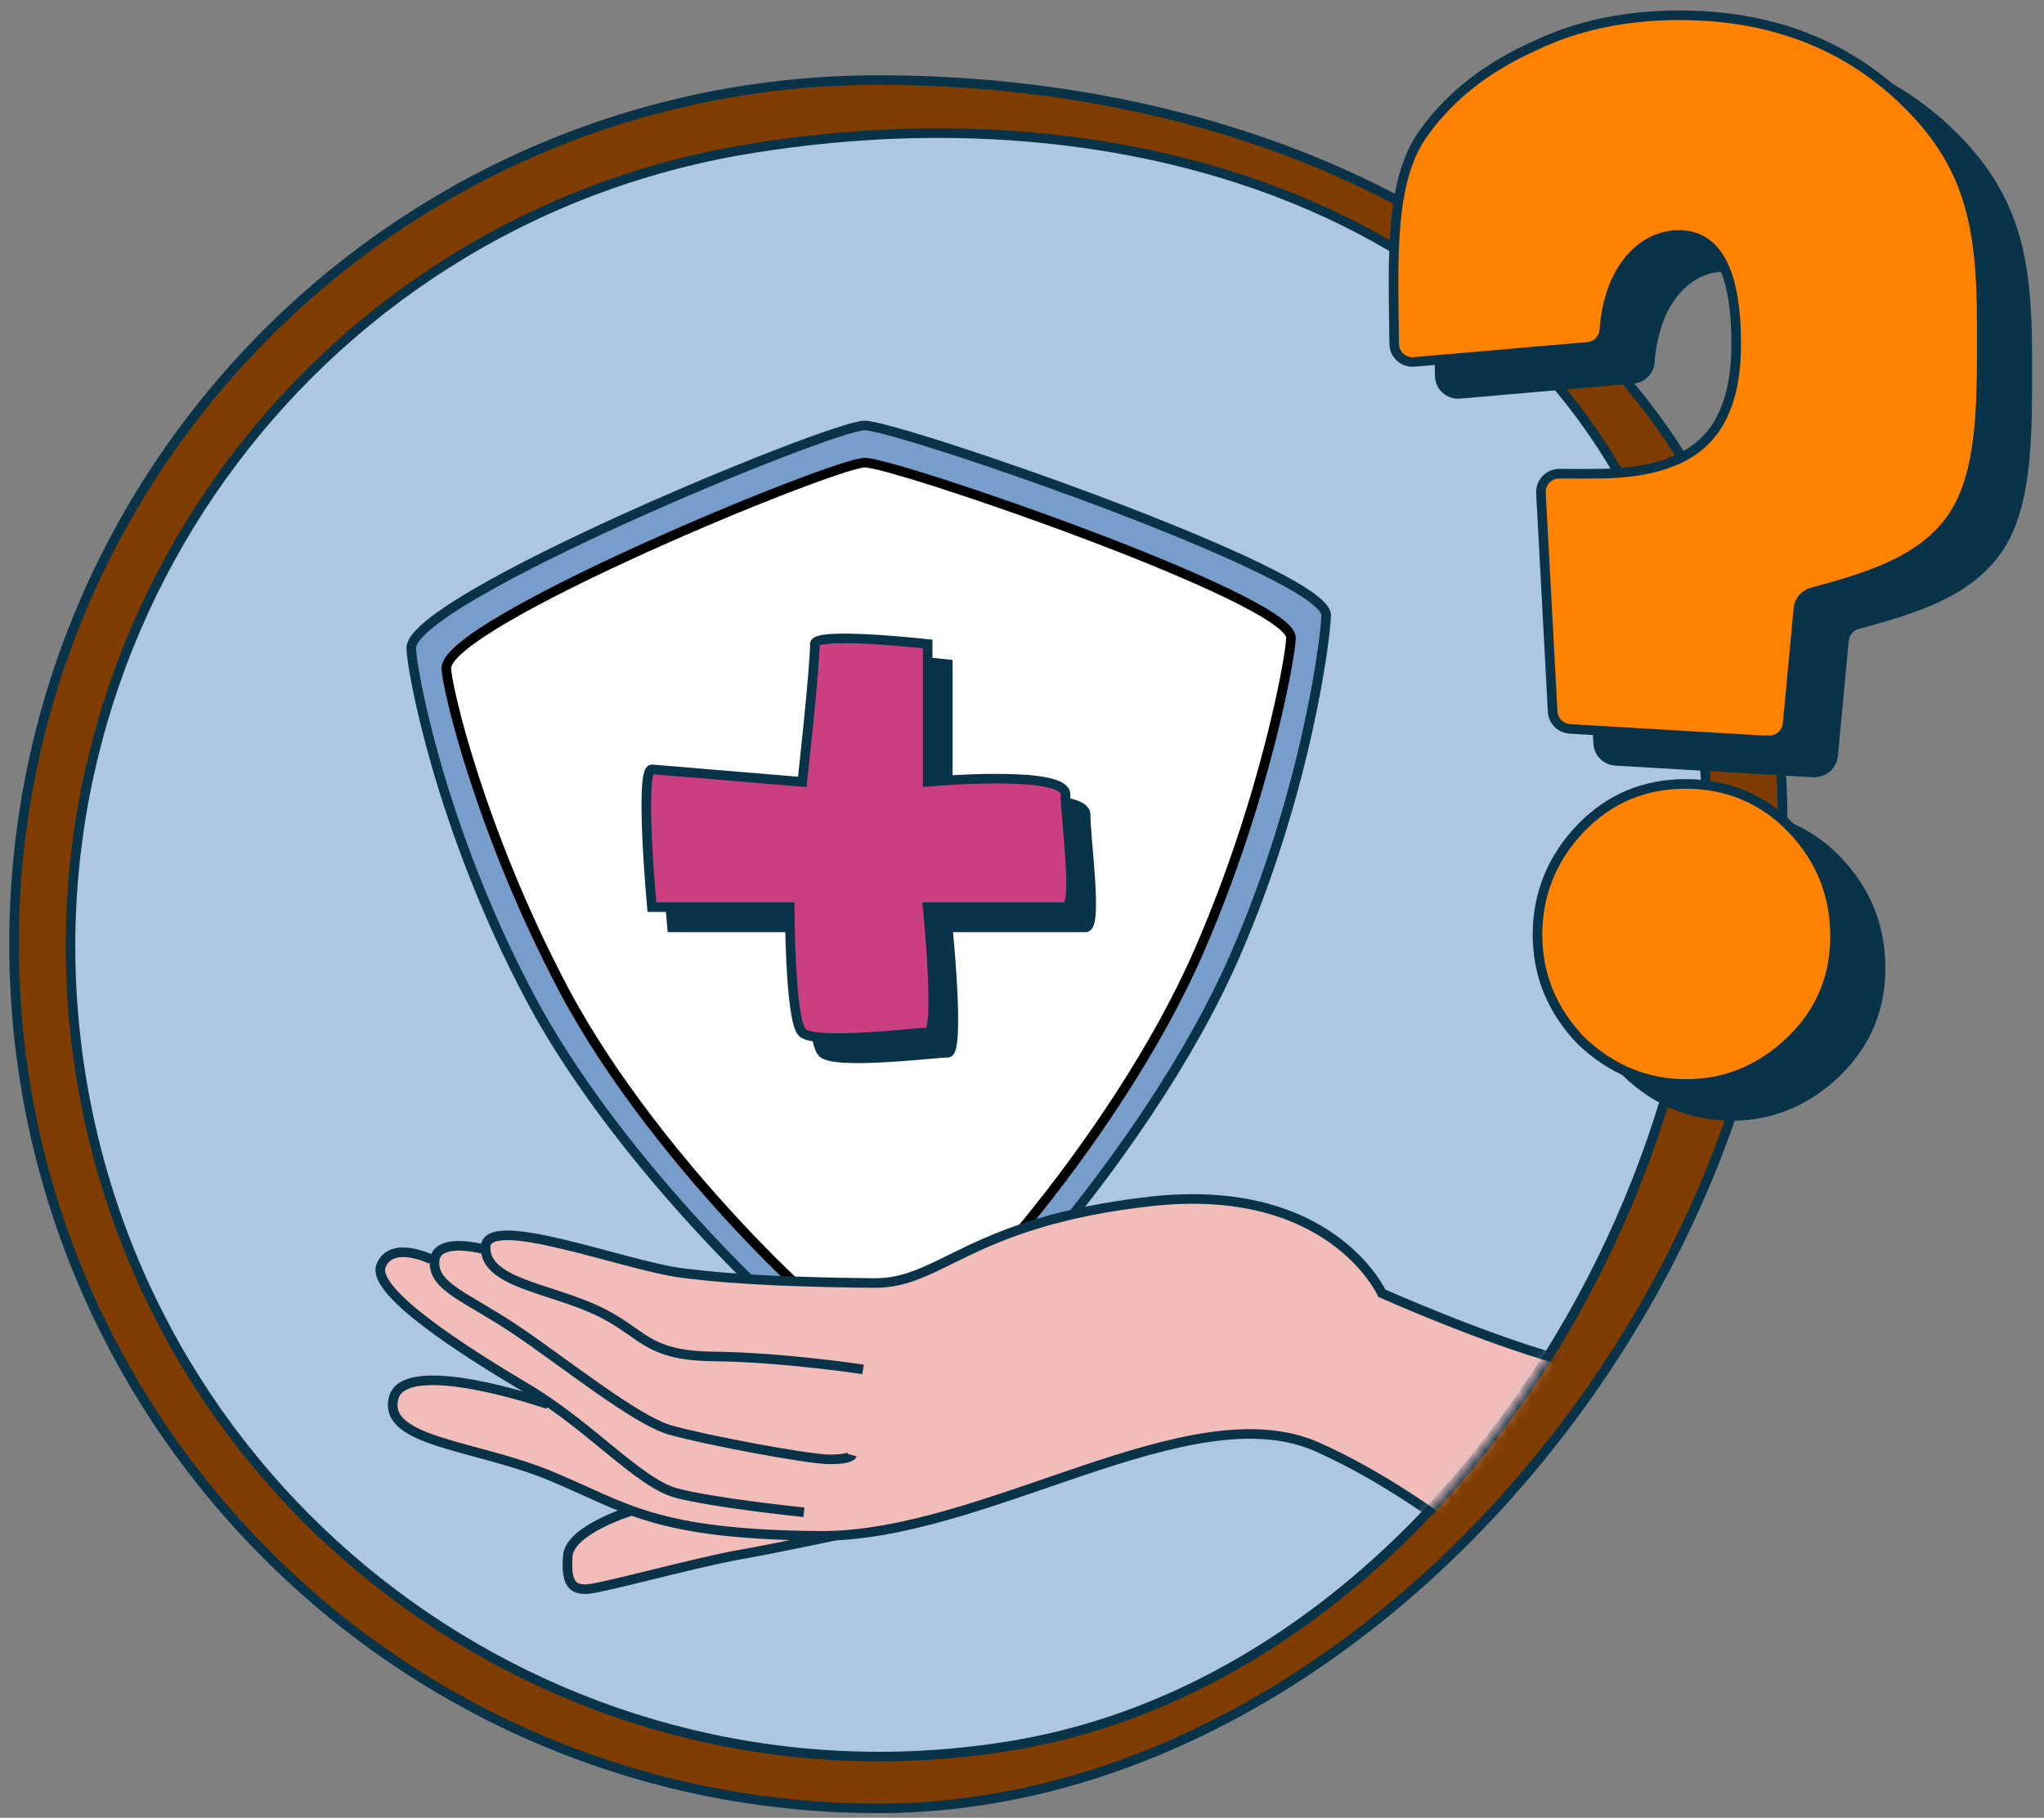
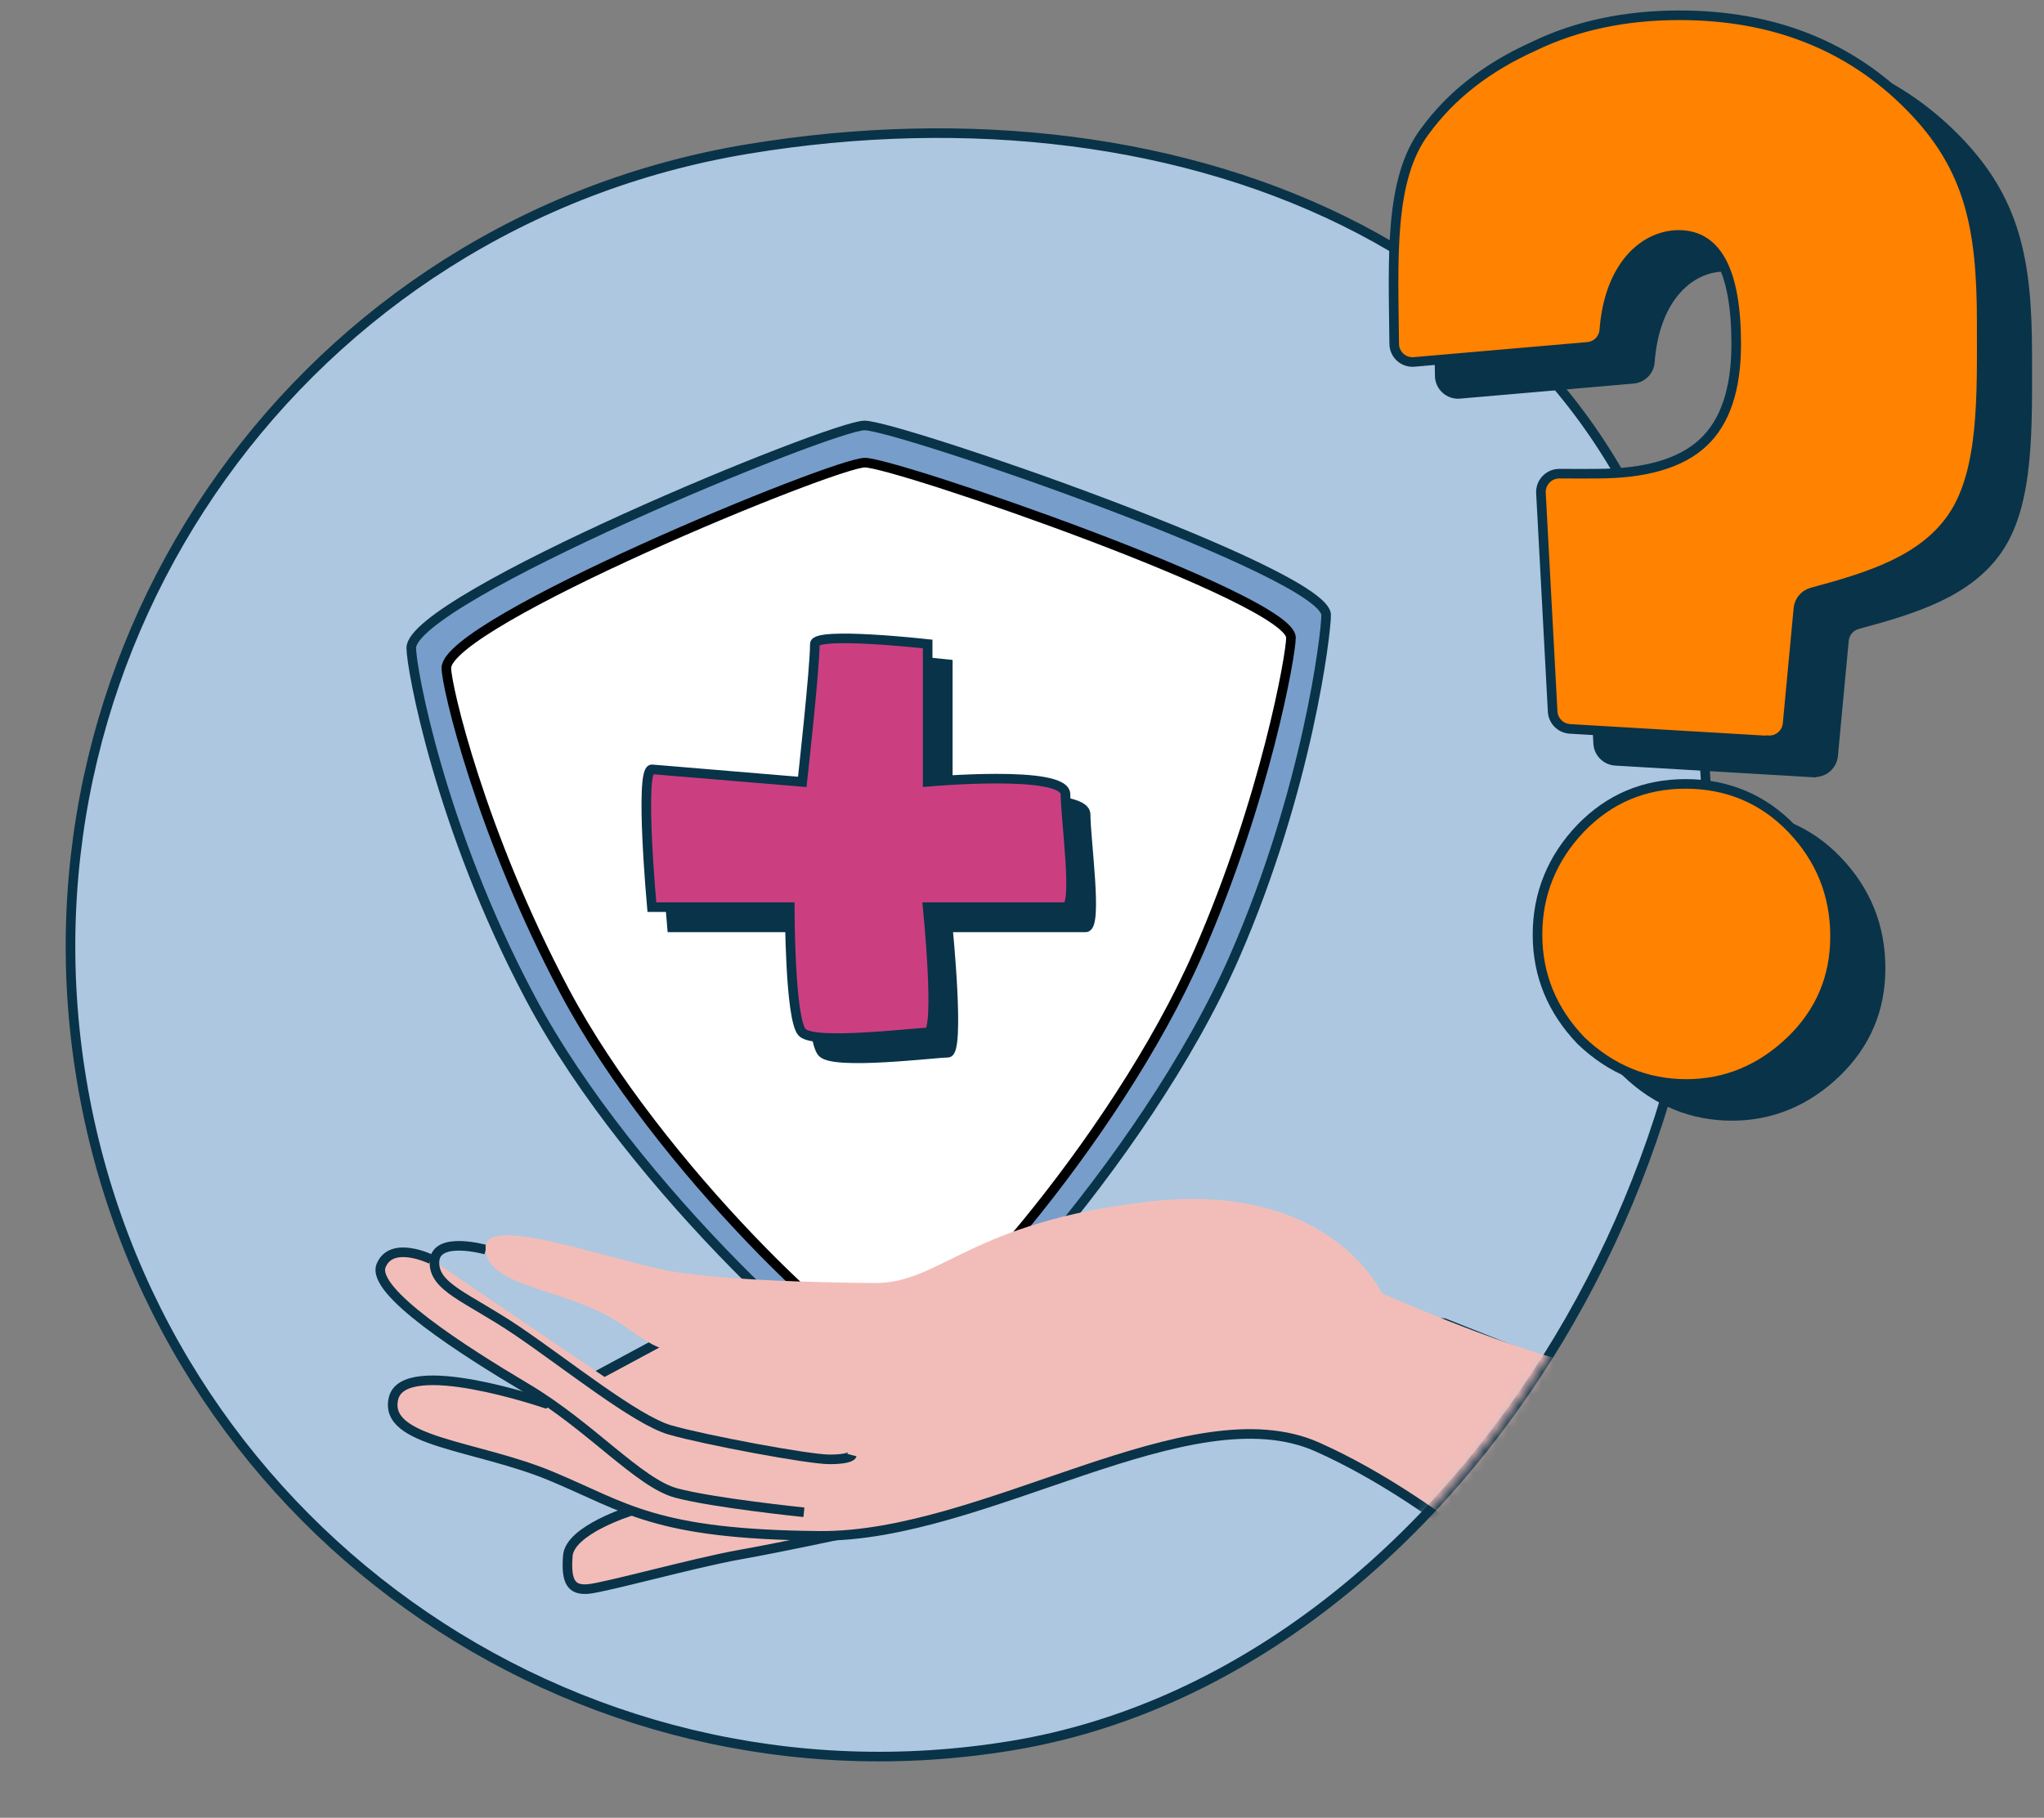
<svg xmlns="http://www.w3.org/2000/svg" width="181" height="161" viewBox="0 0 181 161" fill="none">
  <rect x="0" y="0" width="181" height="161" fill="#808080" stroke="none" />
  <g clip-path="url(#clip0_49_1496)">
-     <path d="M157.853 72.689C157.853 114.96 120.046 160.161 77.783 160.161C35.52 160.161 1.244 125.893 1.244 83.621C1.244 41.35 35.511 7.091 77.783 7.091C120.055 7.091 157.853 30.425 157.853 72.697V72.689Z" fill="#7F3D01" stroke="#093348" stroke-width="0.849" stroke-miterlimit="10" />
    <path d="M150.214 61.535C156.691 100.581 128.688 148.124 89.641 154.601C50.595 161.077 13.696 134.67 7.22 95.624C0.743 56.578 27.15 19.679 66.197 13.202C105.243 6.726 143.737 22.489 150.214 61.535Z" fill="#ADC7E0" stroke="#093348" stroke-width="0.849" stroke-miterlimit="10" />
    <path d="M78.751 123.084C75.831 123.084 55.985 105.386 46.962 88.392C38.923 73.257 36.419 59.141 36.419 57.393C36.419 53.013 73.641 37.683 76.561 37.683C79.481 37.683 117.432 50.746 117.432 54.473C117.432 56.111 115.794 69.921 109.317 84.734C101.364 102.932 82.392 123.084 78.742 123.084H78.751Z" fill="#779DCB" stroke="#093348" stroke-width="0.849" stroke-miterlimit="10" />
    <path d="M106.1 84.402C98.758 101.201 81.976 119.807 78.606 119.807C75.916 119.807 58.319 103.467 49.992 87.789C42.574 73.817 39.526 60.788 39.526 59.167C39.526 55.126 73.887 40.976 76.586 40.976C79.285 40.976 114.317 53.038 114.317 56.476C114.317 57.987 112.076 70.736 106.1 84.411" fill="white" />
    <path d="M106.1 84.402C98.758 101.201 81.976 119.807 78.606 119.807C75.916 119.807 58.319 103.467 49.992 87.789C42.574 73.817 39.526 60.788 39.526 59.167C39.526 55.126 73.887 40.976 76.586 40.976C79.285 40.976 114.317 53.038 114.317 56.476C114.317 57.987 112.076 70.736 106.1 84.411" stroke="black" stroke-width="0.849" stroke-miterlimit="10" />
    <path d="M73.938 58.827C73.938 57.715 83.929 58.827 83.929 58.827V71.033C83.929 71.033 96.135 69.921 96.135 72.145C96.135 74.369 97.247 82.136 96.135 82.136H83.929C83.929 82.136 85.041 93.239 83.929 93.239C82.817 93.239 73.938 94.351 72.826 93.239C71.714 92.127 71.714 82.136 71.714 82.136H59.508C59.508 82.136 58.396 69.93 59.508 69.93L72.826 71.042C72.826 71.042 73.938 61.051 73.938 58.836V58.827Z" fill="#093348" stroke="#093348" stroke-width="0.849" stroke-miterlimit="10" />
    <path d="M72.155 57.036C72.155 55.924 82.146 57.036 82.146 57.036V69.242C82.146 69.242 94.352 68.13 94.352 70.354C94.352 72.578 95.464 80.345 94.352 80.345H82.146C82.146 80.345 83.258 91.448 82.146 91.448C81.034 91.448 72.155 92.56 71.043 91.448C69.931 90.336 69.931 80.345 69.931 80.345H57.725C57.725 80.345 56.613 68.139 57.725 68.139L71.043 69.251C71.043 69.251 72.155 59.26 72.155 57.045V57.036Z" fill="#CB3F81" stroke="#093348" stroke-width="0.849" stroke-miterlimit="10" />
    <mask id="mask0_49_1496" style="mask-type:luminance" maskUnits="userSpaceOnUse" x="7" y="11" width="145" height="145">
      <path d="M150.214 61.535C143.737 22.489 105.243 6.726 66.197 13.202C46.342 16.496 33.076 19.758 22.423 35.054L16.077 49.477L7.729 92.17L7.729 98.264C15.394 135.842 51.486 160.925 89.641 154.592C128.688 148.116 156.682 100.573 150.214 61.526V61.535Z" fill="white" />
    </mask>
    <g mask="url(#mask0_49_1496)">
      <path d="M55.9 133.813C55.9 133.813 50.459 135.485 50.281 137.802C50.103 140.12 50.603 140.85 52.055 140.739C53.507 140.629 61.52 138.405 65.424 137.709C69.329 137.013 74.617 135.867 74.617 135.867" fill="#F2BDB8" />
      <path d="M55.9 133.813C55.9 133.813 50.459 135.485 50.281 137.802C50.103 140.12 50.603 140.85 52.055 140.739C53.507 140.629 61.52 138.405 65.424 137.709C69.329 137.013 74.617 135.867 74.617 135.867" stroke="#093348" stroke-width="0.849" stroke-miterlimit="10" />
      <path d="M155.85 159.821C155.85 159.821 144.943 148.914 141.615 146.138C138.288 143.362 127.932 133.193 116.66 128.16C105.387 123.126 87.188 136.156 72.58 136.028C57.971 135.901 55.467 133.516 48.812 130.74C42.158 127.964 33.949 127.752 34.841 123.873C35.732 119.994 48.295 124.298 48.295 124.298L60.407 117.778L95.694 114.68L127.881 117.184L162.93 131.131L171.274 134.823L155.842 159.813L155.85 159.821Z" fill="#F2BDB8" stroke="#093348" stroke-width="0.849" stroke-miterlimit="10" />
      <path d="M38.177 111.531C38.177 111.531 34.662 109.816 33.746 112.1C32.829 114.383 40.995 119.603 46.639 122.956C52.284 126.309 56.588 131.351 59.881 132.234C63.175 133.117 71.188 133.94 71.188 133.94" fill="#F2BDB8" />
      <path d="M38.177 111.531C38.177 111.531 34.662 109.816 33.746 112.1C32.829 114.383 40.995 119.603 46.639 122.956C52.284 126.309 56.588 131.351 59.881 132.234C63.175 133.117 71.188 133.94 71.188 133.94" stroke="#093348" stroke-width="0.849" stroke-miterlimit="10" />
-       <path d="M43.015 110.682C43.015 110.682 38.584 109.426 38.474 111.726C38.363 114.027 41.402 114.901 45.74 117.829C50.077 120.758 56.291 125.775 59.33 126.649C62.368 127.523 71.587 129.255 73.463 129.255C75.338 129.255 75.44 128.873 75.44 128.873" fill="#F2BDB8" />
      <path d="M43.015 110.682C43.015 110.682 38.584 109.426 38.474 111.726C38.363 114.027 41.402 114.901 45.74 117.829C50.077 120.758 56.291 125.775 59.33 126.649C62.368 127.523 71.587 129.255 73.463 129.255C75.338 129.255 75.44 128.873 75.44 128.873" stroke="#093348" stroke-width="0.849" stroke-miterlimit="10" />
      <path d="M166.24 132.625C166.24 132.625 146.717 122.583 139.468 120.775C132.219 118.958 122.364 114.536 122.364 114.536C122.364 114.536 117.856 104.596 101.822 106.413C85.788 108.229 83.352 113.704 77.393 113.636C71.434 113.568 65.484 113.407 60.374 112.745C55.264 112.083 43.057 107.346 42.998 110.462C42.939 113.577 48.498 114.061 52.751 116.013C57.012 117.965 57.012 120.07 63.175 120.138C69.337 120.206 76.425 121.284 76.425 121.284" fill="#F2BDB8" />
-       <path d="M166.24 132.625C166.24 132.625 146.717 122.583 139.468 120.775C132.219 118.958 122.364 114.536 122.364 114.536C122.364 114.536 117.856 104.596 101.822 106.413C85.788 108.229 83.352 113.704 77.393 113.636C71.434 113.568 65.484 113.407 60.374 112.745C55.264 112.083 43.057 107.346 42.998 110.462C42.939 113.577 48.498 114.061 52.751 116.013C57.012 117.965 57.012 120.07 63.175 120.138C69.337 120.206 76.425 121.284 76.425 121.284" stroke="#093348" stroke-width="0.849" stroke-miterlimit="10" />
    </g>
    <path d="M160.595 68.419L143.05 67.383C142.227 67.332 141.564 66.67 141.522 65.847L140.486 46.493C140.435 45.551 141.191 44.77 142.133 44.779C143.5 44.796 144.934 44.779 145.452 44.779C149.747 44.779 152.879 43.862 154.84 42.037C156.801 40.212 157.777 37.301 157.777 33.303C157.777 26.86 156.079 23.634 152.693 23.634C149.645 23.634 146.522 26.359 146.097 32.063C146.038 32.853 145.41 33.481 144.62 33.549L129.256 34.882C128.314 34.966 127.499 34.228 127.491 33.277C127.414 25.748 127.015 18.703 130.199 14.467C132.499 11.301 135.699 8.797 139.807 6.946C143.61 5.096 147.931 4.179 152.752 4.179C161.045 4.179 167.844 6.87 173.158 12.26C178.472 17.65 179.516 23.032 179.516 31.393C179.516 37.801 179.719 44.541 176.918 48.633C174.295 52.452 169.601 53.921 164.483 55.296C163.829 55.474 163.354 56.034 163.286 56.713L162.327 66.925C162.242 67.799 161.486 68.444 160.612 68.393L160.595 68.419ZM166.529 85.769C166.529 89.385 165.23 92.458 162.624 94.987C159.95 97.551 156.86 98.832 153.355 98.832C149.849 98.832 146.7 97.551 144.026 94.987C141.463 92.314 140.181 89.181 140.181 85.599C140.181 82.017 141.463 78.834 144.026 76.16C146.547 73.563 149.637 72.256 153.295 72.256C156.954 72.256 160.154 73.571 162.683 76.211C165.247 78.885 166.529 82.068 166.529 85.76V85.769Z" fill="#093348" stroke="#093348" stroke-width="0.849" stroke-miterlimit="10" />
    <path d="M156.563 65.592L139.018 64.557C138.195 64.506 137.532 63.844 137.49 63.02L136.454 43.667C136.403 42.725 137.159 41.944 138.101 41.952C139.468 41.969 140.902 41.952 141.42 41.952C145.715 41.952 148.847 41.035 150.808 39.211C152.769 37.386 153.745 34.474 153.745 30.476C153.745 24.033 152.047 20.808 148.661 20.808C145.613 20.808 142.49 23.533 142.065 29.237C142.006 30.026 141.378 30.654 140.588 30.722L125.224 32.055C124.282 32.14 123.467 31.401 123.459 30.451C123.382 22.921 122.983 15.876 126.167 11.64C128.467 8.474 131.667 5.97 135.775 4.12C139.578 2.269 143.899 1.353 148.72 1.353C157.013 1.353 163.812 4.043 169.126 9.433C174.44 14.824 175.484 20.205 175.484 28.566C175.484 34.975 175.687 41.715 172.886 45.806C170.263 49.626 165.569 51.094 160.451 52.469C159.797 52.648 159.322 53.208 159.254 53.887L158.295 64.098C158.21 64.973 157.455 65.618 156.58 65.567L156.563 65.592ZM162.497 82.942C162.497 86.558 161.198 89.631 158.592 92.161C155.918 94.724 152.828 96.006 149.323 96.006C145.817 96.006 142.668 94.724 139.994 92.161C137.431 89.487 136.149 86.355 136.149 82.773C136.149 79.191 137.431 76.007 139.994 73.334C142.515 70.736 145.605 69.429 149.263 69.429C152.922 69.429 156.122 70.745 158.651 73.385C161.215 76.058 162.497 79.242 162.497 82.934V82.942Z" fill="#FF8200" stroke="#093348" stroke-width="0.849" stroke-miterlimit="10" />
  </g>
  <defs>
    <clipPath id="clip0_49_1496">
      <rect width="180" height="160.385" fill="white" transform="translate(0.5 0.439)" />
    </clipPath>
  </defs>
</svg>